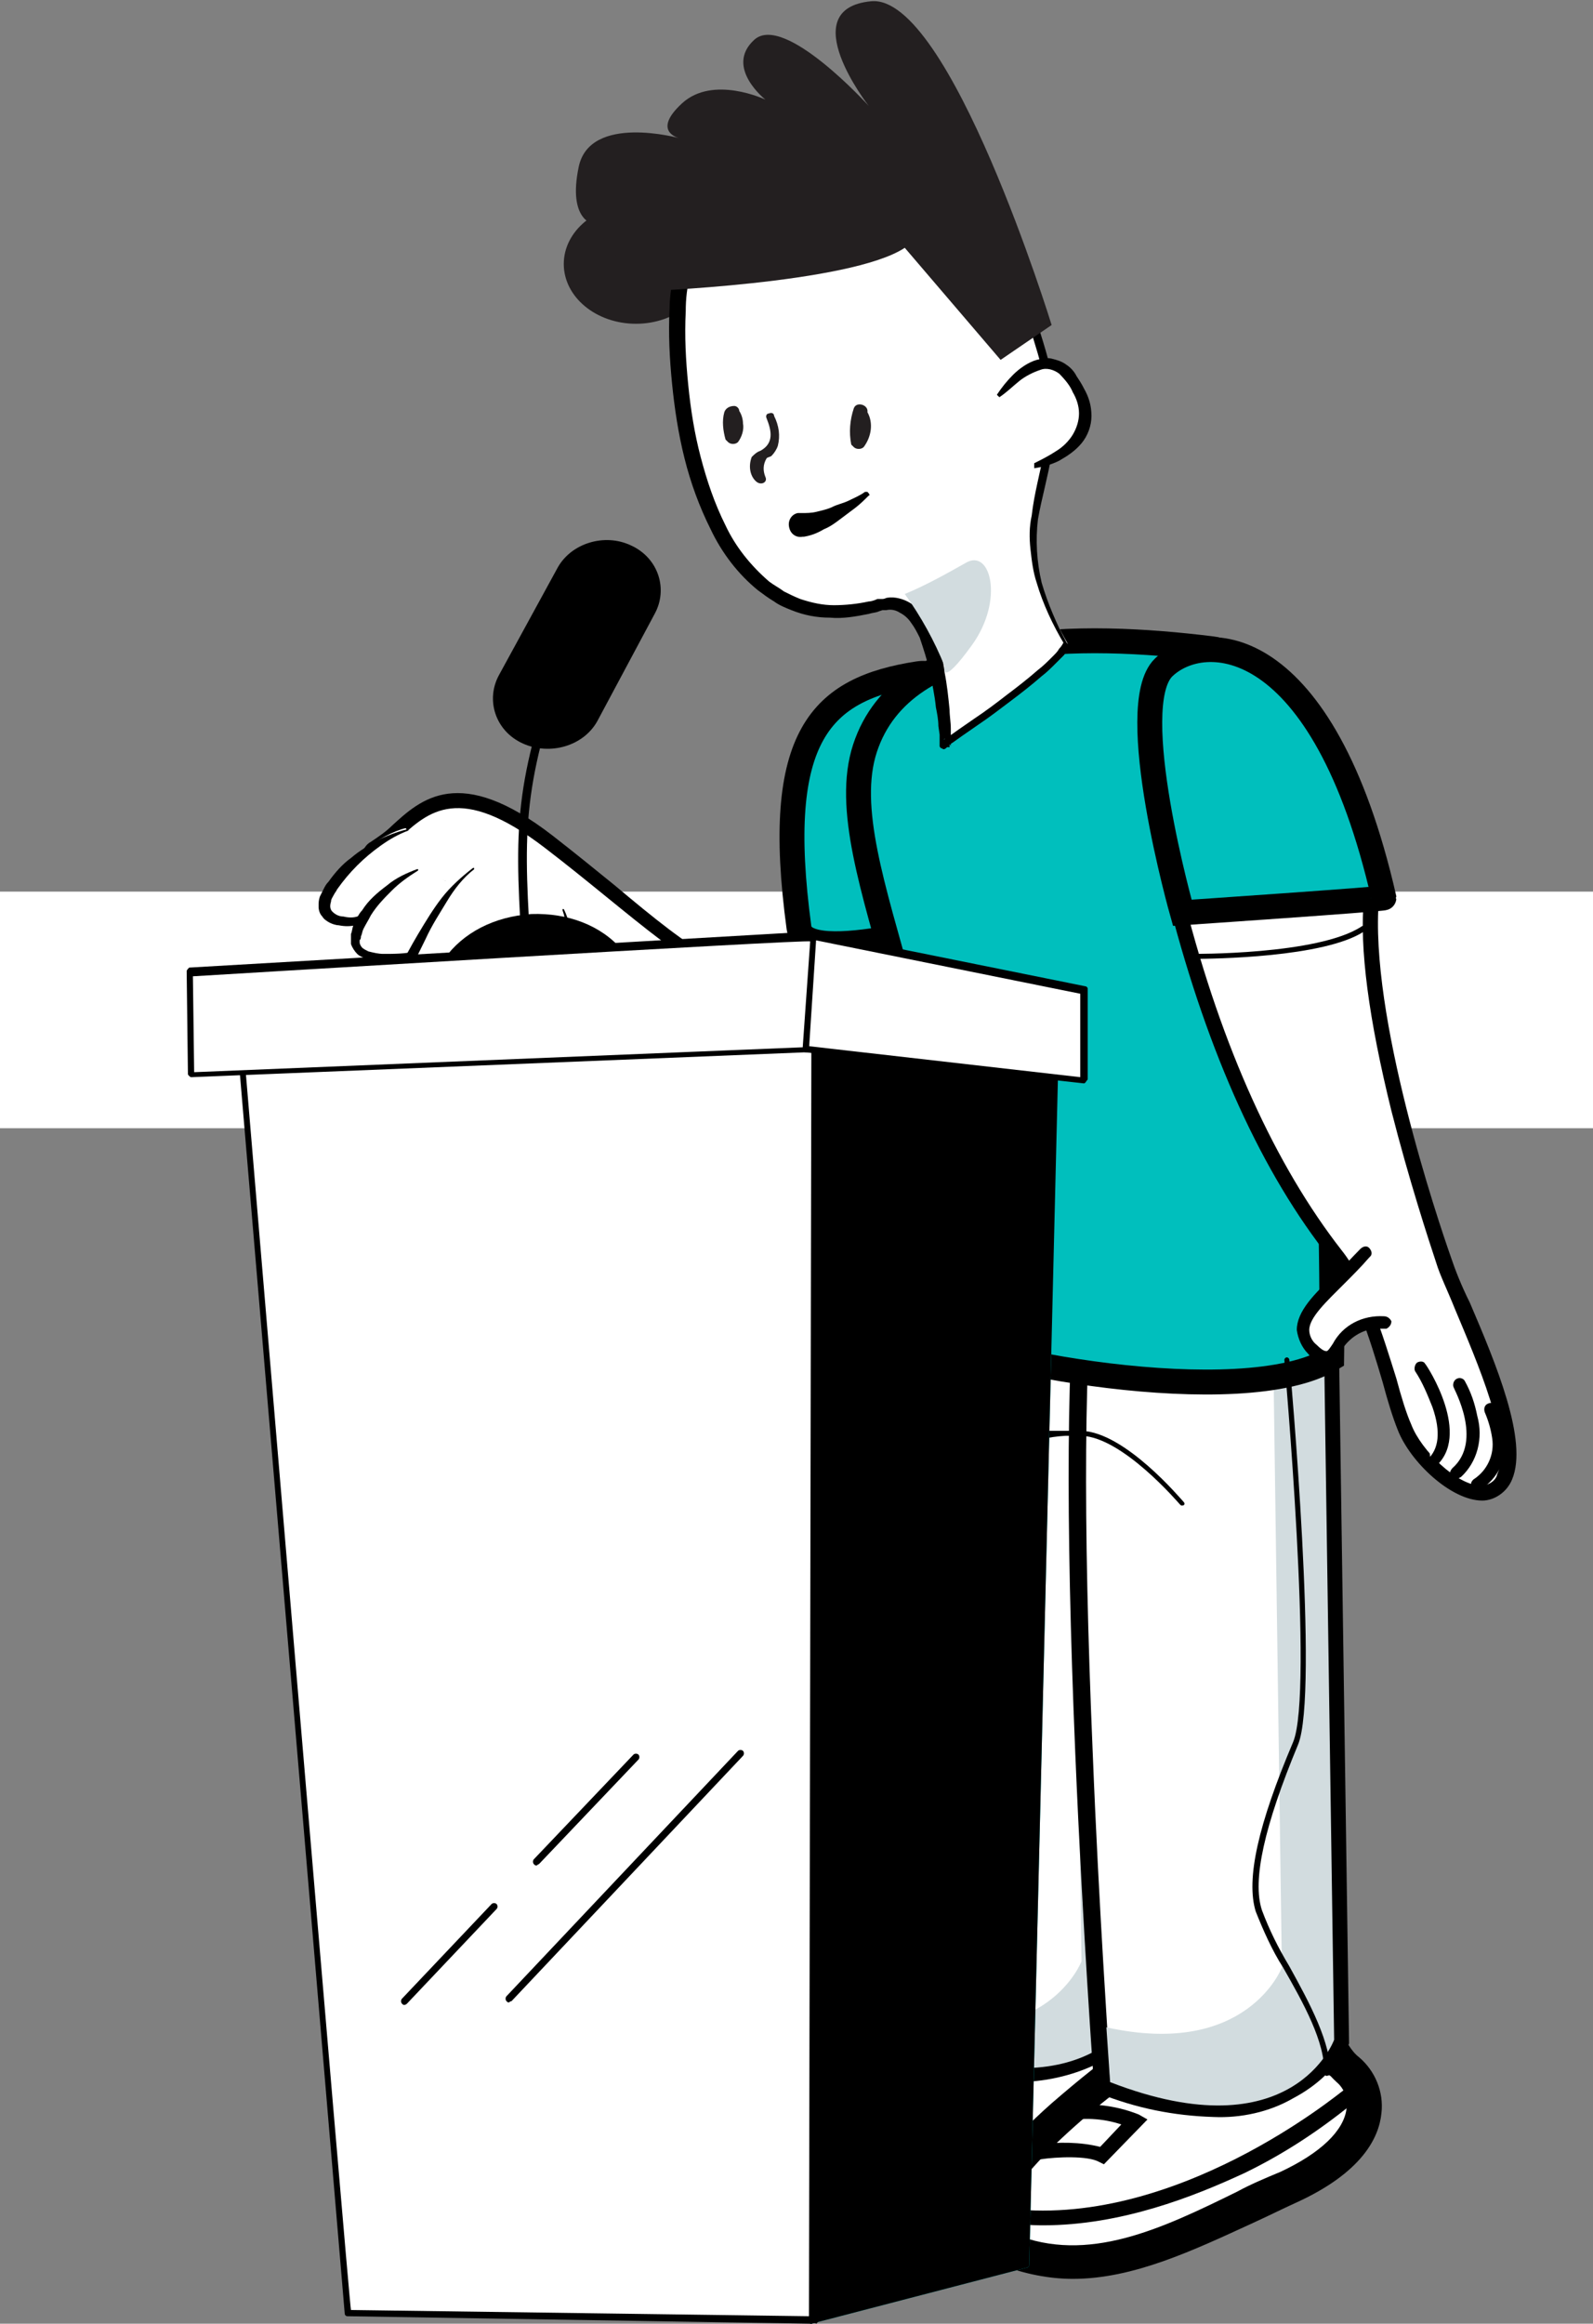
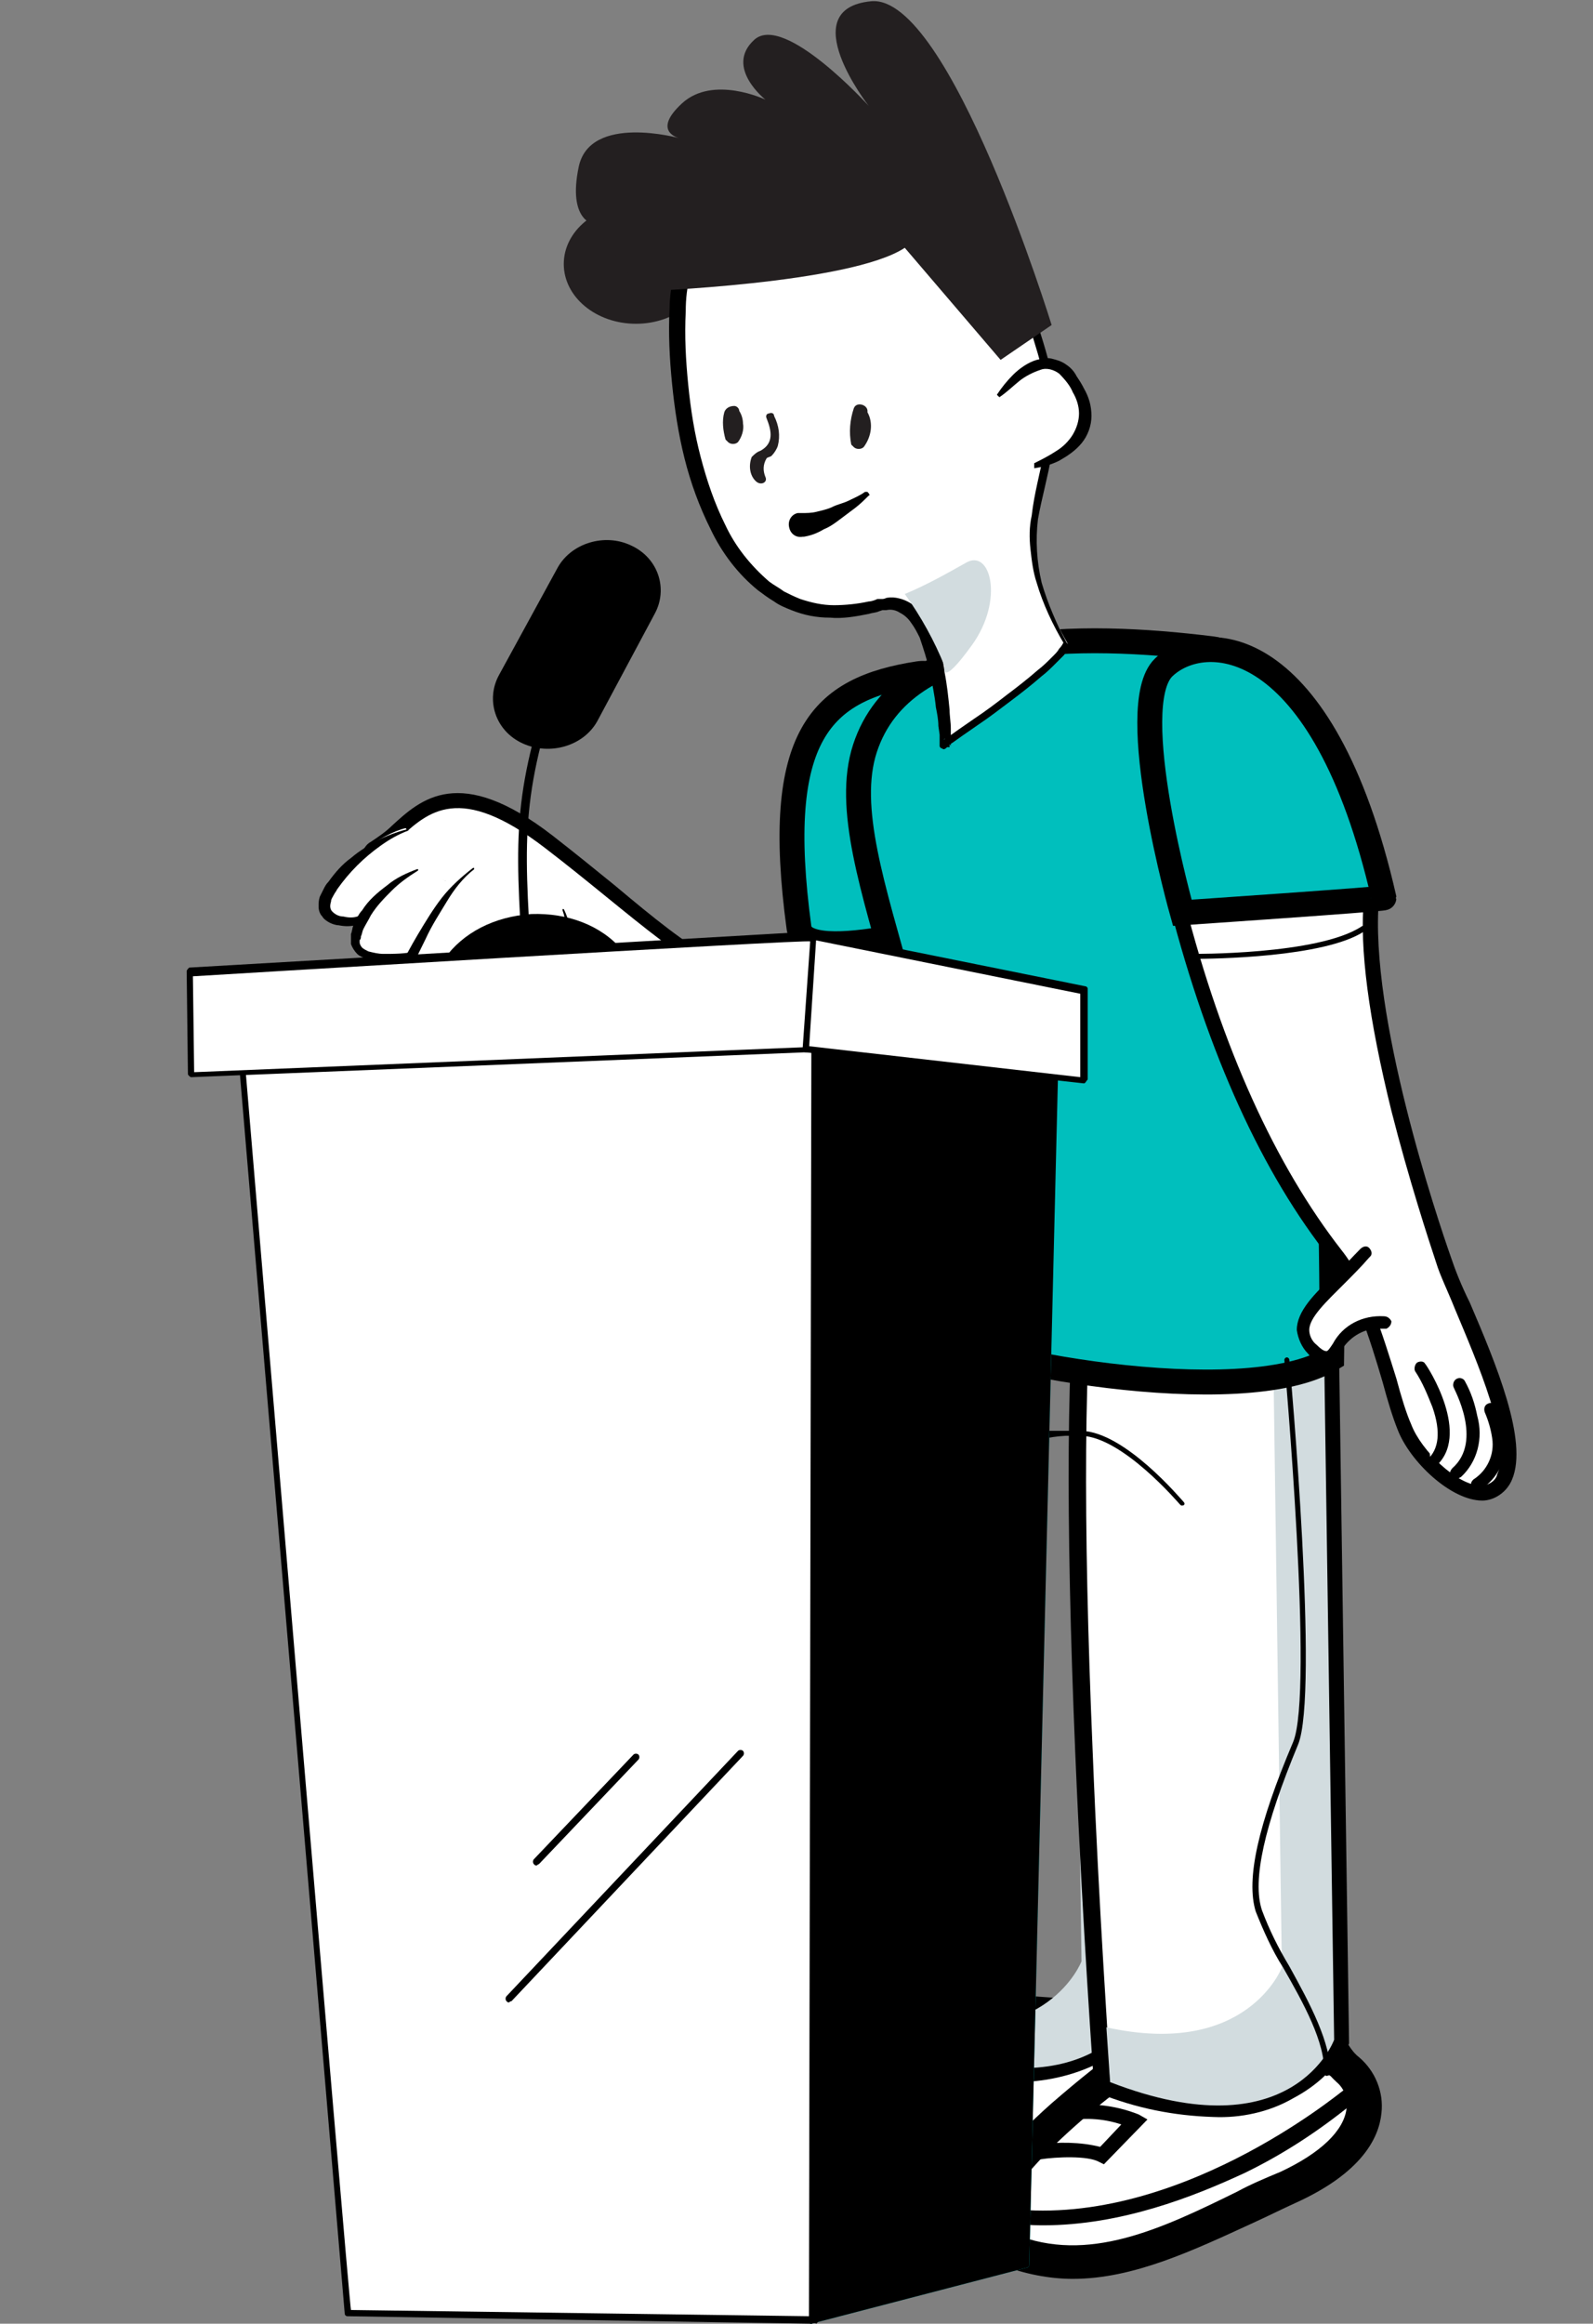
<svg xmlns="http://www.w3.org/2000/svg" version="1.1" id="Calque_2_00000158738504828196538370000004547907349209607353_" x="0px" y="0px" viewBox="0 0 128 186.6" style="enable-background:new 0 0 128 186.6;" xml:space="preserve">
  <rect x="0" y="0" width="128" height="186.6" fill="#808080" stroke="none" />
  <style type="text/css">
	.st0{fill:#FFFFFF;}
	.st1{fill:#00BFBD;stroke:#000000;stroke-width:2;}
	.st2{fill:#D2DCDF;}
	.st3{fill:#231F20;}
	.st4{fill:#00BFBD;}
</style>
  <g id="Calque_1-2">
    <g>
-       <rect id="Rectangle_99" y="71.6" class="st0" width="128" height="19" />
      <g id="Groupe_1995">
        <path id="Tracé_3215" class="st0" d="M75.8,53.6c0,0-13.8-0.2-12.2,15c0.5,4.2,2.5,3.9-1,8.2s-9.5-2.4-18.5-9.3S32.9,66.4,30,68     s9.3,9.7,9.3,9.7C66.8,101,71.8,89.6,76.6,80" />
        <path id="Tracé_3216" d="M64.3,91.9c-6,0-14.4-4.6-25.3-13.8c-1.7-1.2-10-6.8-9.9-9.4c0-0.4,0.3-0.9,0.7-1.1     c0.6-0.4,1.2-0.8,1.7-1.3c2.3-2.1,5.4-5,12.9,0.8c1.8,1.4,3.4,2.7,5,4c3.1,2.6,5.8,4.8,8,5.9c2.2,1.1,3.8,1,4.9-0.4     c2.3-2.8,2.1-3.3,1.6-4.9c-0.3-0.9-0.6-1.9-0.7-2.9c-0.5-4.9,0.4-8.7,2.9-11.4c3.7-4.1,9.5-4.1,9.7-4.1v0.9c-0.1,0-5.6,0-9.1,3.8     c-2.3,2.5-3.2,6.1-2.7,10.7c0.1,0.9,0.3,1.9,0.6,2.8c0.6,1.8,0.7,2.7-1.7,5.8c-1.4,1.8-3.4,2-6,0.7c-2.3-1.2-5-3.4-8.2-6     c-1.6-1.3-3.2-2.6-4.9-3.9c-6.9-5.3-9.4-2.9-11.7-0.8c-0.6,0.6-1.2,1.1-1.9,1.5C30,68.5,30,68.6,30,68.7c0,0.9,2.5,4,9.5,8.6l0,0     C51.6,87.6,60.4,92,66.3,90.8c4.9-1,7.3-5.8,9.6-10.5l0.3-0.5l0.8,0.4l-0.3,0.5c-2.4,4.8-4.9,9.9-10.3,11     C65.7,91.8,65,91.9,64.3,91.9L64.3,91.9z" />
      </g>
      <g id="Groupe_1996">
        <path id="Tracé_3217" d="M67.2,78c-0.4,0-0.7,0-1-0.1c-1.3-0.1-2.5-0.4-3.7-1c-0.1-0.1-0.1-0.2-0.1-0.3s0.2-0.1,0.3-0.1l0,0     c0,0,5.6,3,12-1.5c0.1-0.1,0.2,0,0.3,0.1c0.1,0.1,0,0.2-0.1,0.3C72.7,77.1,70,78,67.2,78L67.2,78z" />
      </g>
      <g id="Groupe_1999">
        <g id="Groupe_1997">
          <path id="Tracé_3218" class="st0" d="M35.4,70.8c0,0-4.1,1-5.1,2.2s-5.3,1.3-4.2-1.2s4.7-4.9,6.5-5.3" />
        </g>
        <g id="Groupe_1998">
          <path id="Tracé_3219" d="M35.5,71.1c-0.8,0.2-1.6,0.5-2.4,0.8c-0.8,0.3-1.5,0.6-2.2,1.1c-0.1,0.1-0.1,0.1-0.2,0.2      c0,0-0.1,0.1-0.1,0.1l-0.1,0.1c-0.2,0.2-0.4,0.3-0.6,0.5c-0.4,0.2-0.9,0.4-1.3,0.4c-0.5,0.1-0.9,0.1-1.4,0      c-0.2,0-0.5-0.1-0.7-0.2c-0.2-0.1-0.5-0.3-0.6-0.5c-0.2-0.2-0.3-0.5-0.3-0.8c0-0.3,0-0.5,0.1-0.8c0.1-0.2,0.2-0.4,0.3-0.6      c0.1-0.2,0.2-0.4,0.4-0.6c0.5-0.7,1.1-1.4,1.8-1.9c0.7-0.6,1.4-1,2.1-1.4c0.8-0.4,1.6-0.7,2.4-0.9c0,0,0.1,0,0.1,0      c0,0,0,0.1,0,0.1l0,0c-0.8,0.3-1.5,0.7-2.2,1.2c-0.7,0.5-1.3,1-1.9,1.6c-0.6,0.6-1.1,1.2-1.6,1.9c-0.1,0.2-0.2,0.3-0.3,0.5      c-0.1,0.2-0.2,0.3-0.2,0.5c-0.1,0.3-0.1,0.6,0.1,0.8c0.2,0.2,0.5,0.4,0.9,0.4c0.4,0.1,0.8,0.1,1.1,0c0.4-0.1,0.7-0.2,1.1-0.3      c0.1-0.1,0.3-0.2,0.4-0.3l0.1-0.1c0,0,0.1-0.1,0.1-0.1c0.1-0.1,0.2-0.2,0.3-0.2c0.4-0.3,0.8-0.5,1.2-0.7      c0.4-0.2,0.8-0.3,1.2-0.5c0.8-0.3,1.6-0.5,2.5-0.7c0.2,0,0.3,0.1,0.3,0.2C35.7,70.9,35.6,71,35.5,71.1L35.5,71.1L35.5,71.1z" />
        </g>
      </g>
      <g id="Groupe_2002">
        <g id="Groupe_2000">
          <path id="Tracé_3220" class="st0" d="M38.2,71.6c-5.2,2.6-1.9,2.5-2.7,3.9s-7.7,2.3-7-0.3s3.2-4.6,5-5.3" />
        </g>
        <g id="Groupe_2001">
          <path id="Tracé_3221" d="M38.2,71.6c-0.8,0.4-1.5,0.9-2.2,1.5c-0.2,0.1-0.3,0.3-0.4,0.4c-0.1,0.1-0.2,0.3-0.1,0.4      c0.1,0.2,0.2,0.3,0.3,0.5c0.1,0.1,0.1,0.2,0.2,0.4c0,0.2,0,0.3,0,0.5c0,0.1-0.1,0.3-0.2,0.4c-0.1,0.1-0.2,0.2-0.3,0.3      c-0.2,0.2-0.4,0.3-0.6,0.4c-0.4,0.2-0.9,0.4-1.3,0.5c-0.9,0.2-1.8,0.3-2.8,0.3c-0.5,0-1-0.1-1.4-0.2c-0.2-0.1-0.5-0.2-0.7-0.4      c-0.2-0.2-0.4-0.5-0.5-0.8c0-0.3,0-0.6,0-0.8c0.1-0.2,0.1-0.5,0.2-0.7c0.2-0.4,0.4-0.9,0.7-1.2c0.5-0.8,1.2-1.4,2-2      c0.7-0.6,1.6-1,2.4-1.3c0,0,0,0,0.1,0c0,0,0,0.1,0,0.1c-0.8,0.5-1.5,1-2.1,1.6c-0.6,0.6-1.2,1.2-1.7,2c-0.2,0.4-0.4,0.7-0.6,1.1      c-0.1,0.2-0.1,0.4-0.2,0.6c0,0.1,0,0.2-0.1,0.3c0,0.1,0,0.2,0,0.2c0,0.1,0.1,0.3,0.2,0.4c0.1,0.1,0.3,0.2,0.5,0.3      c0.4,0.1,0.8,0.2,1.2,0.2c0.9,0,1.7,0,2.6-0.2c0.4-0.1,0.8-0.2,1.2-0.4c0.2-0.1,0.4-0.2,0.5-0.3c0.1-0.1,0.2-0.2,0.3-0.4      c0-0.2,0-0.3-0.1-0.4c-0.1-0.2-0.2-0.4-0.3-0.7c0-0.2,0-0.3,0.1-0.4c0-0.1,0.1-0.2,0.2-0.3c0.2-0.2,0.3-0.3,0.5-0.5      C36.5,72.3,37.3,71.9,38.2,71.6L38.2,71.6z" />
        </g>
      </g>
      <g id="Groupe_2006">
        <g id="Groupe_2004">
          <path id="Tracé_3224" class="st0" d="M40.7,75.2c0,0-2.1,0-2.9,1.4c-3.1,5.8-9.2,6.3-7.4,4.3c2.2-2.4,3.9-8.5,7.5-11.1" />
        </g>
        <g id="Groupe_2005">
          <path id="Tracé_3225" d="M40.7,75.2c-0.6,0.1-1.1,0.3-1.6,0.5c-0.2,0.1-0.5,0.3-0.6,0.5c-0.1,0.1-0.2,0.2-0.2,0.3      c-0.1,0.1-0.1,0.2-0.2,0.3c-0.5,1.1-1.2,2-2.1,2.9c-0.8,0.9-1.8,1.6-2.9,2.1c-0.5,0.3-1.1,0.4-1.8,0.5c-0.4,0.1-0.7,0-1-0.1      C30.1,82.2,30,82.1,30,82c-0.1-0.1-0.2-0.2-0.2-0.4c0-0.2,0-0.5,0.2-0.7c0-0.1,0.1-0.2,0.1-0.2l0.1-0.2c0.1-0.1,0.2-0.2,0.3-0.3      c0.2-0.2,0.3-0.4,0.5-0.7c0.3-0.5,0.6-1,0.9-1.5c0.6-1,1.1-2,1.7-3c0.6-1,1.2-2,1.9-2.9c0.7-0.9,1.6-1.7,2.5-2.4c0,0,0,0,0.1,0      c0,0,0,0,0,0.1c-0.9,0.7-1.6,1.6-2.2,2.6c-0.6,1-1.2,1.9-1.7,3c-0.5,1-1,2.1-1.6,3.1c-0.3,0.5-0.6,1-0.9,1.5      c-0.2,0.2-0.3,0.5-0.5,0.7c-0.1,0.1-0.2,0.2-0.3,0.3l-0.1,0.2c0,0-0.1,0.1-0.1,0.1c0,0.1,0,0.1-0.1,0.2c0,0,0,0,0,0c0,0,0,0,0,0      c0.2,0.1,0.4,0.1,0.7,0c0.5-0.1,1.1-0.2,1.5-0.5c1-0.5,1.9-1.1,2.7-1.9c0.8-0.8,1.5-1.7,2-2.7c0.1-0.1,0.2-0.3,0.3-0.4      s0.2-0.2,0.3-0.3c0.2-0.2,0.5-0.3,0.8-0.4C39.5,75.1,40.1,75.1,40.7,75.2L40.7,75.2z" />
        </g>
      </g>
      <g id="Groupe_2007">
        <path id="Tracé_3226" class="st1" d="M78.2,74.8c0,0,1.9-21.6-4.4-20.7C66,55.3,62.1,59,64.2,74.5c0.4,3.3,14-0.8,14-0.8" />
      </g>
      <g id="Groupe_2010">
        <g id="Groupe_2008">
          <path id="Tracé_3227" class="st0" d="M39.4,75.4c0,0,1.5,0.9,0.6,2.2s0,7.4,2.1,5.7s4.7-6.4,3.2-10.3" />
        </g>
        <g id="Groupe_2009">
          <path id="Tracé_3228" d="M39.4,75.4c0.4,0.2,0.8,0.5,1,1c0.1,0.2,0.1,0.5,0.1,0.8c0,0.1-0.1,0.3-0.1,0.4c0,0.1,0,0.1-0.1,0.2      l0,0.1c0,0,0,0,0,0.1C40,78.2,39.9,78.6,40,79c0,0.9,0.1,1.7,0.3,2.6c0.1,0.4,0.2,0.8,0.5,1.1c0.1,0.2,0.2,0.3,0.3,0.4      c0.1,0.1,0.2,0.1,0.3,0.1c0.2,0,0.3-0.1,0.4-0.2c0.2-0.1,0.3-0.3,0.5-0.4c0.6-0.6,1.1-1.3,1.6-2c0.5-0.7,0.8-1.5,1.1-2.3      s0.5-1.7,0.5-2.6c0-0.9,0-1.8-0.3-2.6c0,0,0-0.1,0-0.1c0,0,0,0,0.1,0c0.4,0.8,0.6,1.7,0.6,2.6c0,0.9-0.1,1.8-0.3,2.7      c-0.2,0.9-0.6,1.7-1.1,2.5c-0.5,0.8-1,1.6-1.7,2.2c-0.2,0.2-0.3,0.3-0.5,0.5c-0.2,0.2-0.5,0.3-0.8,0.4c-0.3,0-0.7-0.1-0.9-0.3      c-0.2-0.2-0.4-0.4-0.5-0.6c-0.4-0.8-0.7-1.8-0.7-2.7c0-0.5,0-0.9,0-1.4c0-0.2,0-0.5,0.1-0.7c0-0.2,0.1-0.5,0.2-0.7      c0,0,0-0.1,0-0.1l0-0.1l0,0c0,0,0.1-0.1,0.1-0.1c0-0.1,0.1-0.2,0.1-0.2c0.1-0.2,0.1-0.4,0-0.6C39.9,76.1,39.7,75.7,39.4,75.4      L39.4,75.4z" />
        </g>
      </g>
      <g id="Groupe_2012">
        <path id="Tracé_3229" class="st0" d="M92.8,162.4c0,0-0.7,3.9,0.6,6s0.4,6.6-7.8,7.2s-16.7,2.7-22.8-2.8s16-11.4,16-11.4     L92.8,162.4L92.8,162.4z" />
        <path id="Tracé_3230" d="M74.2,177.9c-4.4,0-8.7-0.9-12.3-4.1c-1.2-0.9-1.7-2.4-1.4-3.8c0.2-0.9,0.9-3.6,9.7-7.1     c2.7-1.1,5.4-2,8.2-2.8l0.2-0.1l15.8,1.1l-0.2,1.4c-0.2,0.9-0.4,3.7,0.5,5.1c0.9,1.5,0.9,3.3,0.1,4.8c-0.9,1.8-3.2,4-9,4.5     c-1.2,0.1-2.5,0.2-3.8,0.4C79.4,177.7,76.8,177.8,74.2,177.9L74.2,177.9z M78.9,162.8c-2.6,0.7-5.2,1.6-7.7,2.6     c-7,2.8-8,4.7-8.1,5.2c0,0.2-0.1,0.6,0.6,1.2c4.7,4.3,11.2,3.6,18,2.8c1.2-0.1,2.6-0.3,3.8-0.4c3.5-0.3,6-1.4,6.8-3     c0.4-0.7,0.4-1.5,0-2.2c-0.8-1.7-1.2-3.6-1-5.5L78.9,162.8L78.9,162.8z" />
      </g>
      <g id="Groupe_2013">
        <path id="Tracé_3231" class="st0" d="M92.8,170.4c0,0-16.9,6.2-29.4-0.4" />
        <path id="Tracé_3232" d="M77.1,173.7c-4.9,0.1-9.7-0.9-14.1-3.1c-0.3-0.2-0.4-0.5-0.3-0.8s0.5-0.4,0.8-0.3l0,0     c12.1,6.4,28.8,0.4,28.9,0.4c0.3-0.1,0.7,0.1,0.8,0.4c0.1,0.3-0.1,0.7-0.4,0.8l0,0c-3.3,1.1-6.7,1.9-10.1,2.3     C80.9,173.6,79,173.7,77.1,173.7L77.1,173.7z" />
      </g>
      <g id="Groupe_2014">
        <path id="Tracé_3233" d="M72.4,169l-0.3-0.4c-0.7-0.8-3-1.5-4.3-1.8c-0.3-0.1-0.6-0.4-0.5-0.7s0.4-0.6,0.7-0.5c0,0,0,0,0.1,0     c1.7,0.3,3.2,1,4.7,1.9l2.2-1.1c-1.3-1-2.8-1.6-4.3-1.8c-0.3-0.1-0.6-0.4-0.5-0.7s0.4-0.6,0.7-0.5c2.2,0.3,4.2,1.2,5.7,2.7     l0.6,0.6L72.4,169L72.4,169z" />
      </g>
      <g id="Groupe_2016">
-         <path id="Tracé_3234" class="st0" d="M91.1,106.2l0.8,55c0,0-4.5,9.1-19.2,3.4c0,0,1.6-44.6,4-62.7" />
        <path id="Tracé_3235" d="M81.6,167.2c-3.2-0.1-6.2-0.7-9.2-1.9L72,165l0-0.5c0-0.4,1.6-44.8,4-62.8l1.4,0.2     c-2.3,16.9-3.8,57.1-4,62.2c12.6,4.7,17.1-2,17.7-3.1l-0.8-54.8l1.4,0l0.8,55.2l-0.1,0.2c-1,1.8-2.5,3.2-4.4,4.2     C86.1,166.7,83.9,167.2,81.6,167.2L81.6,167.2z" />
      </g>
      <path id="Tracé_3236" class="st2" d="M91,106.2l-4.8,2.1l0.7,49.2c0,0-2.7,7.1-13.7,4.8c0.1,1.2,0.2,1.9,0.2,1.9    c14.7,5.7,18.4-3.4,18.4-3.4L91,106.2L91,106.2z" />
      <g id="Groupe_2019">
        <path id="Tracé_3237" class="st0" d="M105.6,160.7c0,0,0.7,3.9,2.7,5.4s2.6,6-4.8,9.5s-14.8,8.2-22.4,5.1s11-16.1,11-16.1     L105.6,160.7L105.6,160.7z" />
        <path id="Tracé_3238" d="M86.2,183c-1.9,0-3.9-0.4-5.7-1.1c-1.4-0.4-2.5-1.7-2.7-3.1c-0.1-0.9-0.4-3.6,6.7-9.9     c2.2-1.9,4.4-3.7,6.8-5.3l0.2-0.1l15.2-4.3l0.3,1.4c0.2,0.9,0.9,3.6,2.2,4.6c1.3,1.1,2,2.8,1.8,4.5c-0.2,2-1.6,4.8-6.9,7.2     c-1.1,0.5-2.3,1.1-3.4,1.6C95.9,180.7,91.1,183,86.2,183L86.2,183z M92.6,165.8c-2.2,1.6-4.3,3.2-6.3,5c-5.6,5-5.8,7.1-5.8,7.6     c0,0.2,0.1,0.6,1,1c5.9,2.4,11.8-0.4,17.9-3.4c1.1-0.6,2.3-1.1,3.5-1.6c3.2-1.5,5.1-3.3,5.3-5.1c0.1-0.8-0.2-1.6-0.8-2.1     c-1.4-1.3-2.4-3-2.8-4.8L92.6,165.8L92.6,165.8z" />
      </g>
      <g id="Groupe_2020">
        <path id="Tracé_3239" class="st0" d="M108.3,168.3c0,0-13.7,11.6-27.8,9.6" />
        <path id="Tracé_3240" d="M83.8,178.7c-1.1,0-2.2-0.1-3.4-0.2c-0.3-0.1-0.6-0.4-0.5-0.7s0.4-0.6,0.7-0.5     c13.7,1.9,27.1-9.3,27.3-9.4c0.3-0.2,0.7-0.2,0.9,0.1s0.2,0.6-0.1,0.9c-2.7,2.2-5.6,4.1-8.7,5.6     C95.9,176.4,90.1,178.7,83.8,178.7L83.8,178.7z" />
      </g>
      <g id="Groupe_2021">
        <path id="Tracé_3241" d="M88.7,173.8l-0.4-0.2c-0.9-0.5-3.4-0.4-4.7-0.2c-0.3,0-0.7-0.2-0.7-0.5s0.2-0.6,0.5-0.7     c1.7-0.2,3.4-0.2,5,0.2l1.7-1.8c-1.5-0.5-3.2-0.6-4.7-0.2c-0.3,0.1-0.7-0.1-0.7-0.5s0.2-0.7,0.5-0.7c2.1-0.4,4.3-0.2,6.3,0.6     l0.7,0.4L88.7,173.8L88.7,173.8z" />
      </g>
      <g id="Groupe_2023">
        <path id="Tracé_3242" class="st0" d="M106.9,109l0.8,55c0,0-4.5,9.1-19.2,3.4c0,0-3.6-48.6-1.1-66.8" />
        <path id="Tracé_3243" d="M97.5,170c-3.2-0.1-6.2-0.7-9.2-1.9l-0.4-0.2l0-0.5c0-0.1-0.9-12.3-1.5-26.6     c-0.8-19.2-0.7-32.8,0.3-40.4l1.4,0.2c-1,7.4-1.1,21.3-0.3,40.1c0.5,12.7,1.3,23.8,1.4,26.1c5.6,2.1,10.4,2.2,14,0.4     c1.5-0.8,2.8-2,3.8-3.4l-0.8-54.8l1.4,0l0.8,55.1l-0.1,0.2c-1,1.8-2.5,3.2-4.4,4.2C102,169.6,99.7,170.1,97.5,170L97.5,170z" />
      </g>
      <path id="Tracé_3244" class="st2" d="M106.4,109l-4.1-0.8l0.7,49.8c0,0-2.8,7.3-14.1,4.8c0.2,2.9,0.3,4.4,0.3,4.4    c14.7,5.7,18-3.4,18-3.4S106.4,109,106.4,109z" />
      <path id="Tracé_3245" class="st1" d="M74.8,106.9c2.4,2.2,25,6.6,32.2,2.2c0,0,0.9-55.7-9.6-57s-24.8-1.5-27.9,8    S78.4,86,74.8,106.9L74.8,106.9z" />
      <g id="Groupe_2027">
        <path id="Tracé_3246" class="st0" d="M110.2,72.1c-0.8,9.5,4.7,25.9,5.8,29.1c1.4,4,6.5,13.6,4.8,17.4c-1.5,3.4-6.7-0.8-8-4     s-2.8-10.4-5.5-13.8c-2.2-2.8-8.3-10.8-12.8-28.1" />
        <path id="Tracé_3247" d="M119.1,120.5L119.1,120.5c-2.5,0-5.8-3.1-6.8-5.7c-0.4-1-0.8-2.3-1.2-3.8c-1-3.4-2.3-7.6-4.2-9.9     c-5.5-6.9-9.8-16.4-12.9-28.3l1.2-0.3c3,11.7,7.3,21.1,12.6,27.9c2,2.5,3.3,6.8,4.4,10.3c0.4,1.5,0.8,2.8,1.2,3.7     c0.8,2.1,3.7,4.9,5.6,4.9c0.6,0,1.2-0.4,1.3-0.9c1.2-2.6-1.6-9-3.4-13.3c-0.6-1.5-1.2-2.7-1.5-3.7c-0.6-1.8-2.2-6.7-3.6-12.2     c-1.8-7.3-2.6-13.1-2.2-17.1l1.2,0.1c-0.8,9.3,4.7,25.7,5.8,28.8c0.3,0.9,0.8,2.2,1.5,3.6c2.1,4.9,4.7,11.1,3.4,14.2     C121.1,119.8,120.1,120.5,119.1,120.5L119.1,120.5z" />
      </g>
      <g id="Groupe_2028">
        <path id="Tracé_3248" class="st0" d="M109.6,100.7c-2.6,2.9-6.6,5.3-4.2,7.6s1.2-2.2,5.7-2.1" />
        <path id="Tracé_3249" d="M106.5,109.5c-0.6-0.1-1.1-0.4-1.4-0.8c-0.5-0.5-0.8-1.2-0.9-1.9c0-1.5,1.4-2.9,3.1-4.5     c0.7-0.6,1.3-1.3,2-2c0.2-0.2,0.5-0.3,0.7-0.1c0.2,0.2,0.3,0.5,0.1,0.7c0,0-0.1,0.1-0.1,0.1c-0.6,0.7-1.3,1.4-2,2.1     c-1.4,1.4-2.8,2.7-2.8,3.7c0,0.4,0.2,0.9,0.6,1.2c0.5,0.5,0.7,0.5,0.8,0.5c0.1,0,0.3-0.3,0.5-0.6c0.8-1.5,2.4-2.3,4.1-2.2     c0.3,0,0.5,0.2,0.6,0.4c0,0.3-0.2,0.5-0.4,0.6c0,0-0.1,0-0.1,0H111c-1.3-0.1-2.5,0.6-3.2,1.7C107.5,109,107.2,109.4,106.5,109.5     C106.6,109.5,106.5,109.5,106.5,109.5L106.5,109.5z" />
      </g>
      <g id="Groupe_2029">
        <path id="Tracé_3250" class="st0" d="M114.1,110c0,0,3.6,5.4,0.9,7.7" />
        <path id="Tracé_3251" d="M115,118.1c-0.3,0-0.5-0.2-0.5-0.5c0-0.1,0.1-0.3,0.2-0.4c0.9-0.8,1.1-2.2,0.4-4.2     c-0.4-1-0.8-2-1.4-2.9c-0.1-0.2,0-0.6,0.2-0.7c0.2-0.1,0.5-0.1,0.6,0.1c0.2,0.2,3.8,5.8,0.8,8.3     C115.2,118.1,115.1,118.1,115,118.1z" />
      </g>
      <g id="Groupe_2030">
        <path id="Tracé_3252" class="st0" d="M119.8,113.2c0,0,2.1,4-1.1,6" />
        <path id="Tracé_3253" d="M118.7,119.7c-0.3,0-0.5-0.2-0.5-0.5c0-0.2,0.1-0.3,0.2-0.4c1.1-0.7,1.7-2,1.5-3.3     c-0.1-0.7-0.3-1.4-0.6-2.1c-0.1-0.3,0-0.6,0.3-0.7c0.2-0.1,0.5,0,0.6,0.2c0.8,1.5,1.6,4.8-1.2,6.7     C118.9,119.7,118.8,119.7,118.7,119.7L118.7,119.7z" />
      </g>
      <g id="Groupe_2031">
        <path id="Tracé_3254" class="st0" d="M117.2,111.2c0,0,2.6,4.6-0.2,7.1" />
        <path id="Tracé_3255" d="M117,118.8c-0.3,0-0.5-0.2-0.5-0.5c0-0.1,0.1-0.3,0.2-0.4c2.5-2.2,0.1-6.4,0.1-6.5     c-0.1-0.2,0-0.6,0.3-0.7c0.2-0.1,0.5,0,0.6,0.2c0.5,0.9,0.8,1.8,1,2.8c0.5,1.8,0,3.7-1.3,4.9C117.2,118.7,117.1,118.8,117,118.8     L117,118.8z" />
      </g>
      <g id="Groupe_2032">
        <path id="Tracé_3256" class="st0" d="M94.6,71.6c4.8,0.9,9.8,1,14.7,0.5" />
        <path id="Tracé_3257" d="M104,73.1c-3.2,0-6.4-0.3-9.5-0.8c-0.4-0.1-0.7-0.4-0.6-0.8s0.4-0.7,0.8-0.6l0,0     c4.8,0.8,9.7,1,14.5,0.5c0.4,0,0.7,0.2,0.8,0.6c0,0.4-0.2,0.7-0.6,0.8C107.6,73,105.8,73.1,104,73.1z" />
      </g>
      <g id="Groupe_2033">
        <path id="Tracé_3258" d="M95.9,77h-0.2c-0.1,0-0.2-0.1-0.2-0.2l0,0c0-0.1,0.1-0.2,0.2-0.2l0,0c0.1,0,10.2,0.1,13.7-2.2     c0.1-0.1,0.2,0,0.3,0.1c0.1,0.1,0,0.2-0.1,0.3C106.4,76.9,97.4,77,95.9,77L95.9,77z" />
      </g>
      <path id="Tracé_3259" class="st1" d="M93.5,53.6c3.2-3.1,12.8-2.9,17.7,18.5c0,0.1-16.2,1.2-16.2,1.2S90.3,56.7,93.5,53.6z" />
      <path id="Tracé_3266" d="M76,119.9c-0.1,0-0.2-0.1-0.2-0.2c0-0.1,0-0.1,0.1-0.2c2.1-2,4.6-3.5,7.4-4.3V104c0-0.1,0.1-0.2,0.2-0.2    s0.2,0.1,0.2,0.2v10.9h1.9c0.5,0,0.9,0,1.4,0v0.4h-1.4c-5.4,0.3-9.4,4.5-9.4,4.6C76.1,119.9,76.1,119.9,76,119.9L76,119.9z" />
      <path id="Tracé_3267" d="M95,120.9c-0.1,0-0.1,0-0.2-0.1c-0.1-0.1-4.6-5.4-7.9-5.5c-0.1,0-0.2-0.1-0.2-0.2c0,0,0,0,0,0    c0-0.1,0.1-0.2,0.2-0.2c3.5,0.1,8,5.5,8.2,5.7c0.1,0.1,0.1,0.2,0,0.3C95.1,120.8,95.1,120.9,95,120.9L95,120.9L95,120.9z" />
      <g id="Groupe_2046">
        <ellipse id="Ellipse_114" class="st3" cx="51.1" cy="21.2" rx="5.8" ry="4.8" />
      </g>
      <g id="Groupe_2049">
        <g id="Groupe_2047">
          <path id="Tracé_3270" class="st0" d="M75.9,59.8c0,0,9-6,9.9-8.1c-5.6-9.7-0.5-12.2-1.2-20.5c-0.3-1.3-4.6-20.6-14.3-18.3      s-15.3,2.3-15.7,12.2s3.1,27.3,16.2,23.4C75.9,47,75.9,59.8,75.9,59.8L75.9,59.8z" />
        </g>
        <g id="Groupe_2048">
          <path id="Tracé_3271" d="M76.1,59.4c-0.1-0.1-0.2-0.1-0.3,0c-0.1,0-0.1,0-0.1,0h0l0,0l0,0l0.1,0l0.2-0.1l0.3-0.2l0.7-0.5      l1.3-0.9c0.9-0.6,1.7-1.2,2.6-1.9c0.8-0.6,1.7-1.3,2.5-2c0.4-0.3,0.8-0.7,1.2-1.1c0.2-0.2,0.4-0.4,0.5-0.6      c0.2-0.2,0.3-0.4,0.4-0.6l0,0l0,0.2c-0.9-1.5-1.7-3.2-2.2-4.9c-0.3-0.9-0.4-1.8-0.5-2.7c-0.1-0.9-0.1-1.8,0.1-2.7      c0.2-1.8,0.7-3.5,1-5.2c0.3-1.7,0.4-3.4,0.2-5.1v0.1c-0.4-1.9-1-3.8-1.6-5.7c-0.6-1.9-1.4-3.7-2.3-5.4c-0.9-1.7-2-3.3-3.4-4.7      c-0.7-0.7-1.4-1.2-2.3-1.6c-1.2-0.6-2.7-0.8-4-0.5L69,13.7l-2.9,0.6c-1.9,0.4-3.8,0.9-5.6,1.6c-0.9,0.3-1.7,0.8-2.4,1.4      c-0.7,0.6-1.3,1.3-1.7,2.1c-0.4,0.8-0.7,1.7-0.9,2.6C55.2,23,55.1,24,55.1,25c-0.1,2,0,3.9,0.2,5.9c0.2,2,0.5,3.9,1,5.8      c0.5,1.9,1.1,3.7,2,5.5c0.8,1.7,2,3.2,3.5,4.5c0.4,0.3,0.8,0.5,1.2,0.8c0.4,0.2,0.8,0.4,1.3,0.6c0.9,0.3,1.8,0.5,2.7,0.5      c0.9,0,1.9-0.1,2.8-0.3c0.2,0,0.5-0.1,0.7-0.2l0.2,0l0.2,0c0.2,0,0.3-0.1,0.4-0.1c0.6-0.1,1.3,0.1,1.8,0.4      c0.5,0.3,0.9,0.7,1.2,1.2c0.3,0.5,0.6,0.9,0.8,1.4c0.4,1,0.7,2,0.8,3c0.2,1,0.3,2,0.4,3c0,0.5,0.1,1,0.1,1.5c0,0.2,0,0.5,0,0.8      v0.7c0,0,0-0.1,0-0.1C76.2,59.5,76.1,59.5,76.1,59.4L76.1,59.4z M75.7,60.1c-0.1,0-0.2-0.1-0.2-0.2c0,0,0-0.1,0-0.2v-0.3l0-0.4      l-0.1-0.7c0-0.5-0.1-1-0.2-1.5c-0.1-1-0.3-1.9-0.5-2.9c-0.2-0.9-0.5-1.8-0.8-2.7c-0.2-0.4-0.4-0.8-0.7-1.2      c-0.2-0.3-0.5-0.6-0.9-0.8c-0.3-0.2-0.7-0.3-1.1-0.2c-0.1,0-0.2,0-0.3,0l-0.3,0.1c-0.2,0.1-0.5,0.1-0.8,0.2      c-1,0.2-2.1,0.4-3.1,0.3c-1.1,0-2.1-0.2-3.1-0.6c-0.5-0.2-1-0.4-1.4-0.7c-0.5-0.3-0.9-0.6-1.3-0.9c-1.6-1.3-2.9-3-3.8-4.9      c-0.9-1.8-1.6-3.7-2.1-5.7c-0.5-2-0.8-4-1-6c-0.2-2-0.3-4-0.2-6c0-1,0.2-2,0.3-3c0.2-1,0.5-2,1-3c0.5-1,1.2-1.8,2-2.5      c0.8-0.6,1.8-1.2,2.7-1.6c1.9-0.7,3.8-1.2,5.8-1.6l2.9-0.6l1.5-0.3c1.6-0.3,3.2-0.1,4.7,0.6c0.9,0.5,1.8,1.1,2.5,1.9      c1.4,1.5,2.6,3.1,3.5,5c0.9,1.8,1.7,3.6,2.4,5.6c0.7,1.9,1.2,3.8,1.7,5.8v0v0c0.2,1.8,0.1,3.6-0.3,5.4c-0.3,1.8-0.8,3.5-1.1,5.2      c-0.2,1.7-0.1,3.4,0.3,5.1c0.5,1.7,1.2,3.3,2,4.8l0.1,0.1L86,51.8l0,0c-0.1,0.3-0.3,0.5-0.5,0.8c-0.2,0.2-0.4,0.4-0.6,0.6      c-0.4,0.4-0.8,0.8-1.2,1.1c-0.8,0.7-1.7,1.4-2.5,2s-1.7,1.3-2.6,1.9l-1.3,0.9l-0.7,0.5l-0.3,0.2L76.3,60L76.2,60l0,0h0l0,0l0,0      c0,0-0.1,0-0.1,0C75.9,60.2,75.8,60.2,75.7,60.1L75.7,60.1L75.7,60.1z" />
        </g>
      </g>
      <g id="Groupe_2053">
        <g id="Groupe_2050">
          <path id="Tracé_3272" class="st3" d="M68.6,32.8c0.2-0.6,1.2-0.3,1.1,0.3c0.5,0.9,0.3,2-0.3,2.8c-0.2,0.2-0.6,0.2-0.8,0      c-0.1-0.1-0.1-0.1-0.2-0.2C68.2,34.7,68.3,33.7,68.6,32.8z" />
        </g>
        <g id="Groupe_2051">
          <path id="Tracé_3273" class="st3" d="M58.2,33.1c0.1-0.3,0.4-0.5,0.8-0.5c0.2,0,0.4,0.2,0.4,0.4c0.2,0.3,0.3,0.7,0.3,1      c0.1,0.5-0.1,1.1-0.4,1.5c-0.2,0.2-0.6,0.2-0.8,0c-0.1-0.1-0.1-0.1-0.2-0.2C58.1,34.6,58,33.8,58.2,33.1z" />
        </g>
        <g id="Groupe_2052">
          <path id="Tracé_3274" class="st3" d="M60.4,36.7c0.2-0.2,0.4-0.4,0.7-0.5c1.1-0.6,0.9-1.6,0.5-2.6c-0.1-0.2,0-0.4,0.2-0.4      c0.2-0.1,0.4,0,0.4,0.2c0.4,0.8,0.5,1.6,0.3,2.4c-0.1,0.3-0.3,0.6-0.5,0.8c-0.1,0.1-0.3,0.1-0.4,0.2c-0.3,0.5-0.3,1-0.1,1.5      c0.2,0.4-0.3,0.7-0.7,0.4C60.3,38.3,60.1,37.5,60.4,36.7z" />
        </g>
      </g>
      <g id="Groupe_2054">
        <path id="Tracé_3275" d="M69.8,39.8c-0.3,0.3-0.7,0.7-1.1,1s-0.8,0.6-1.2,0.9c-0.4,0.3-0.8,0.6-1.3,0.8c-0.5,0.3-1,0.5-1.6,0.6     h-0.1c-0.5,0.1-1-0.2-1.1-0.8c-0.1-0.5,0.2-1,0.7-1.1c0.1,0,0.2,0,0.3,0c0.4,0,0.8,0,1.2-0.1c0.4-0.1,0.9-0.2,1.3-0.4     c0.4-0.2,0.9-0.3,1.3-0.5s0.9-0.4,1.3-0.7l0,0c0.1,0,0.2,0,0.2,0C69.9,39.7,69.9,39.8,69.8,39.8L69.8,39.8L69.8,39.8z" />
      </g>
      <g id="Groupe_2055">
        <path id="Tracé_3276" class="st3" d="M51.5,23.4c0,0,16.8-0.6,21.2-3.5l7.7,9l4.1-2.8c0,0-8.2-26.6-14.5-26s-0.2,8.4-0.2,8.4     S63,1,60.6,3.2S61.5,8,61.5,8S57.3,6,54.8,8.3s-0.2,2.8-0.2,2.8s-7.2-2-8.1,2.3s1.2,4.6,1.2,4.6L51.5,23.4z" />
      </g>
      <g id="Groupe_2058">
        <g id="Groupe_2056">
          <path id="Tracé_3277" class="st0" d="M83.2,37.3c0,0,5.8-1.4,3.6-6s-5.4-0.6-6.5,0.5" />
        </g>
        <g id="Groupe_2057">
          <path id="Tracé_3278" d="M83.1,37.2c0.6-0.3,1.2-0.6,1.8-1c0.5-0.3,1-0.8,1.3-1.3c0.3-0.5,0.5-1.1,0.5-1.7      c0-0.6-0.2-1.2-0.5-1.7c-0.2-0.5-0.6-1-1.1-1.5c-0.4-0.3-1-0.5-1.5-0.3c-0.6,0.2-1.2,0.5-1.7,0.9c-0.5,0.4-1,0.9-1.6,1.3      l-0.2-0.2c0.4-0.6,0.8-1.1,1.3-1.6c0.5-0.5,1.2-1,1.9-1.2c0.4-0.1,0.8-0.2,1.2-0.1c0.4,0.1,0.8,0.2,1.2,0.5      c0.3,0.2,0.6,0.5,0.8,0.9c0.2,0.3,0.4,0.6,0.6,1c0.4,0.7,0.6,1.4,0.6,2.2c0,0.8-0.3,1.6-0.8,2.2c-0.5,0.6-1.1,1-1.8,1.4      c-0.6,0.3-1.3,0.5-2,0.6L83.1,37.2L83.1,37.2z" />
        </g>
      </g>
      <g id="Groupe_2059">
        <path id="Tracé_3279" class="st2" d="M72.7,47.7c1.7-0.7,3.3-1.6,4.9-2.5c2-1.2,3.1,3,0.5,6.6s-2.2,1.7-2.2,1.7     C75.1,51.5,74,49.5,72.7,47.7z" />
      </g>
      <path id="Tracé_3280" d="M106.6,166.7L106.6,166.7c-0.1,0-0.2-0.1-0.2-0.2l0,0c0.1-2.5-1.7-5.7-3.3-8.5c-0.9-1.4-1.6-3-2.2-4.5    c-0.8-2.6,0.2-7,3-13.6c1.7-4-0.7-30.4-0.7-30.7c0-0.1,0.1-0.2,0.2-0.2l0,0c0.1,0,0.2,0.1,0.2,0.2l0,0c0.1,1.1,2.4,26.8,0.7,30.9    c-2.7,6.5-3.7,10.9-2.9,13.3c0.6,1.6,1.3,3,2.2,4.5c1.6,2.9,3.4,6.2,3.3,8.8C106.8,166.6,106.7,166.7,106.6,166.7L106.6,166.7    L106.6,166.7z" />
      <g>
        <g>
          <g>
            <g>
              <polygon class="st4" points="65.2,186.3 82.5,181.9 84.9,82.7 63.5,81.2       " />
              <path class="st4" d="M65.2,186.6c-0.1,0-0.1,0-0.2-0.1c-0.1-0.1-0.1-0.1-0.1-0.2L63.2,81.2c0-0.1,0-0.1,0.1-0.2        c0-0.1,0.1-0.1,0.2-0.1l21.4,1.5c0.1,0,0.2,0.1,0.2,0.3l-2.4,99.2c0,0.1-0.1,0.2-0.2,0.2L65.2,186.6        C65.3,186.6,65.3,186.6,65.2,186.6L65.2,186.6z M63.7,81.4L65.5,186l16.8-4.3l2.4-98.8C84.6,82.9,63.7,81.4,63.7,81.4z" />
            </g>
            <g>
              <polygon points="65.2,186.3 82.5,181.9 84.9,82.7 63.5,81.2       " />
              <path d="M65.2,186.6c-0.1,0-0.1,0-0.2-0.1c-0.1-0.1-0.1-0.1-0.1-0.2L63.2,81.2c0-0.1,0-0.1,0.1-0.2c0-0.1,0.1-0.1,0.2-0.1        l21.4,1.5c0.1,0,0.2,0.1,0.2,0.3l-2.4,99.2c0,0.1-0.1,0.2-0.2,0.2L65.2,186.6C65.3,186.6,65.3,186.6,65.2,186.6L65.2,186.6z         M63.7,81.4L65.5,186l16.8-4.3l2.4-98.8C84.6,82.9,63.7,81.4,63.7,81.4z" />
            </g>
          </g>
          <g>
            <polygon class="st0" points="65.2,186.3 27.9,185.8 19.1,81.8 65.5,80.6      " />
            <path d="M65.2,186.6L65.2,186.6L27.9,186c-0.1,0-0.2-0.1-0.2-0.2l-8.8-104c0-0.1,0-0.1,0.1-0.2c0-0.1,0.1-0.1,0.2-0.1l46.4-1.1       c0.1,0,0.1,0,0.2,0.1s0.1,0.1,0.1,0.2l-0.2,105.7c0,0.1,0,0.1-0.1,0.2C65.4,186.5,65.3,186.6,65.2,186.6L65.2,186.6z        M28.2,185.5L65,186l0.2-105.1L19.4,82C19.4,82,28.1,185.5,28.2,185.5z" />
          </g>
          <g>
            <polygon class="st0" points="65.3,75.2 87.1,79.6 87.1,86.8 64.7,84.2      " />
            <path d="M87.1,87C87.1,87,87.1,87,87.1,87l-22.4-2.5c-0.1,0-0.2-0.1-0.2-0.3l0.6-9.1c0-0.1,0-0.1,0.1-0.2       c0.1,0,0.1-0.1,0.2-0.1l21.8,4.4c0.1,0,0.2,0.1,0.2,0.2v7.2c0,0.1,0,0.1-0.1,0.2C87.2,87,87.1,87,87.1,87L87.1,87z M64.9,84       l21.9,2.5v-6.7l-21.3-4.3L64.9,84L64.9,84z" />
          </g>
          <g>
            <polygon class="st0" points="64.8,84.2 15.4,86.3 15.2,78.1 65.3,75.2      " />
            <path d="M15.4,86.5c-0.1,0-0.1,0-0.2-0.1s-0.1-0.1-0.1-0.2l-0.1-8.2c0-0.1,0.1-0.2,0.2-0.3l50.1-2.9c0.1,0,0.2,0,0.2,0.1       c0.1,0.1,0.1,0.1,0.1,0.2L65,84.3c0,0.1-0.1,0.2-0.2,0.2L15.4,86.5C15.3,86.6,15.3,86.6,15.4,86.5L15.4,86.5z M15.5,78.4       l0.1,7.7l48.9-2l0.6-8.5C65.1,75.4,15.5,78.4,15.5,78.4z M64.8,84.2L64.8,84.2L64.8,84.2z" />
          </g>
          <g>
            <path d="M42,59.7c-2.2-1-3-3.5-1.9-5.5l4.7-8.6c1.1-2,3.8-2.8,5.9-1.8c2.2,1,3,3.5,1.9,5.5L48,57.9       C46.9,59.9,44.2,60.7,42,59.7z" />
            <path d="M42.2,75.9c-0.2,0-0.3-0.1-0.3-0.3c-0.6-9.8-0.5-13.2,3.8-24.9c0.1-0.2,0.2-0.2,0.4-0.2c0.2,0.1,0.2,0.2,0.2,0.4       c-4.2,11.6-4.3,14.9-3.7,24.6C42.5,75.8,42.4,75.9,42.2,75.9C42.2,75.9,42.2,75.9,42.2,75.9L42.2,75.9z" />
            <path d="M50,76.3c-1.7-2-4.4-3-7.3-2.9c-3,0.2-5.5,1.5-7,3.6L50,76.3L50,76.3z" />
          </g>
        </g>
        <g>
          <path d="M43.1,149.8c-0.1,0-0.1,0-0.2-0.1c-0.1-0.1-0.1-0.3,0-0.4l8-8.4c0.1-0.1,0.3-0.1,0.4,0c0.1,0.1,0.1,0.3,0,0.4l-8,8.4      C43.2,149.7,43.2,149.8,43.1,149.8L43.1,149.8z" />
-           <path d="M32.5,161c-0.1,0-0.1,0-0.2-0.1c-0.1-0.1-0.1-0.3,0-0.4l7.2-7.6c0.1-0.1,0.3-0.1,0.4,0c0.1,0.1,0.1,0.3,0,0.4l-7.2,7.6      C32.6,161,32.5,161,32.5,161L32.5,161z" />
          <path d="M40.9,160.8c-0.1,0-0.1,0-0.2-0.1c-0.1-0.1-0.1-0.3,0-0.4l18.6-19.7c0.1-0.1,0.3-0.1,0.4,0c0.1,0.1,0.1,0.3,0,0.4      l-18.6,19.7C41,160.7,40.9,160.8,40.9,160.8L40.9,160.8z" />
        </g>
      </g>
    </g>
  </g>
</svg>